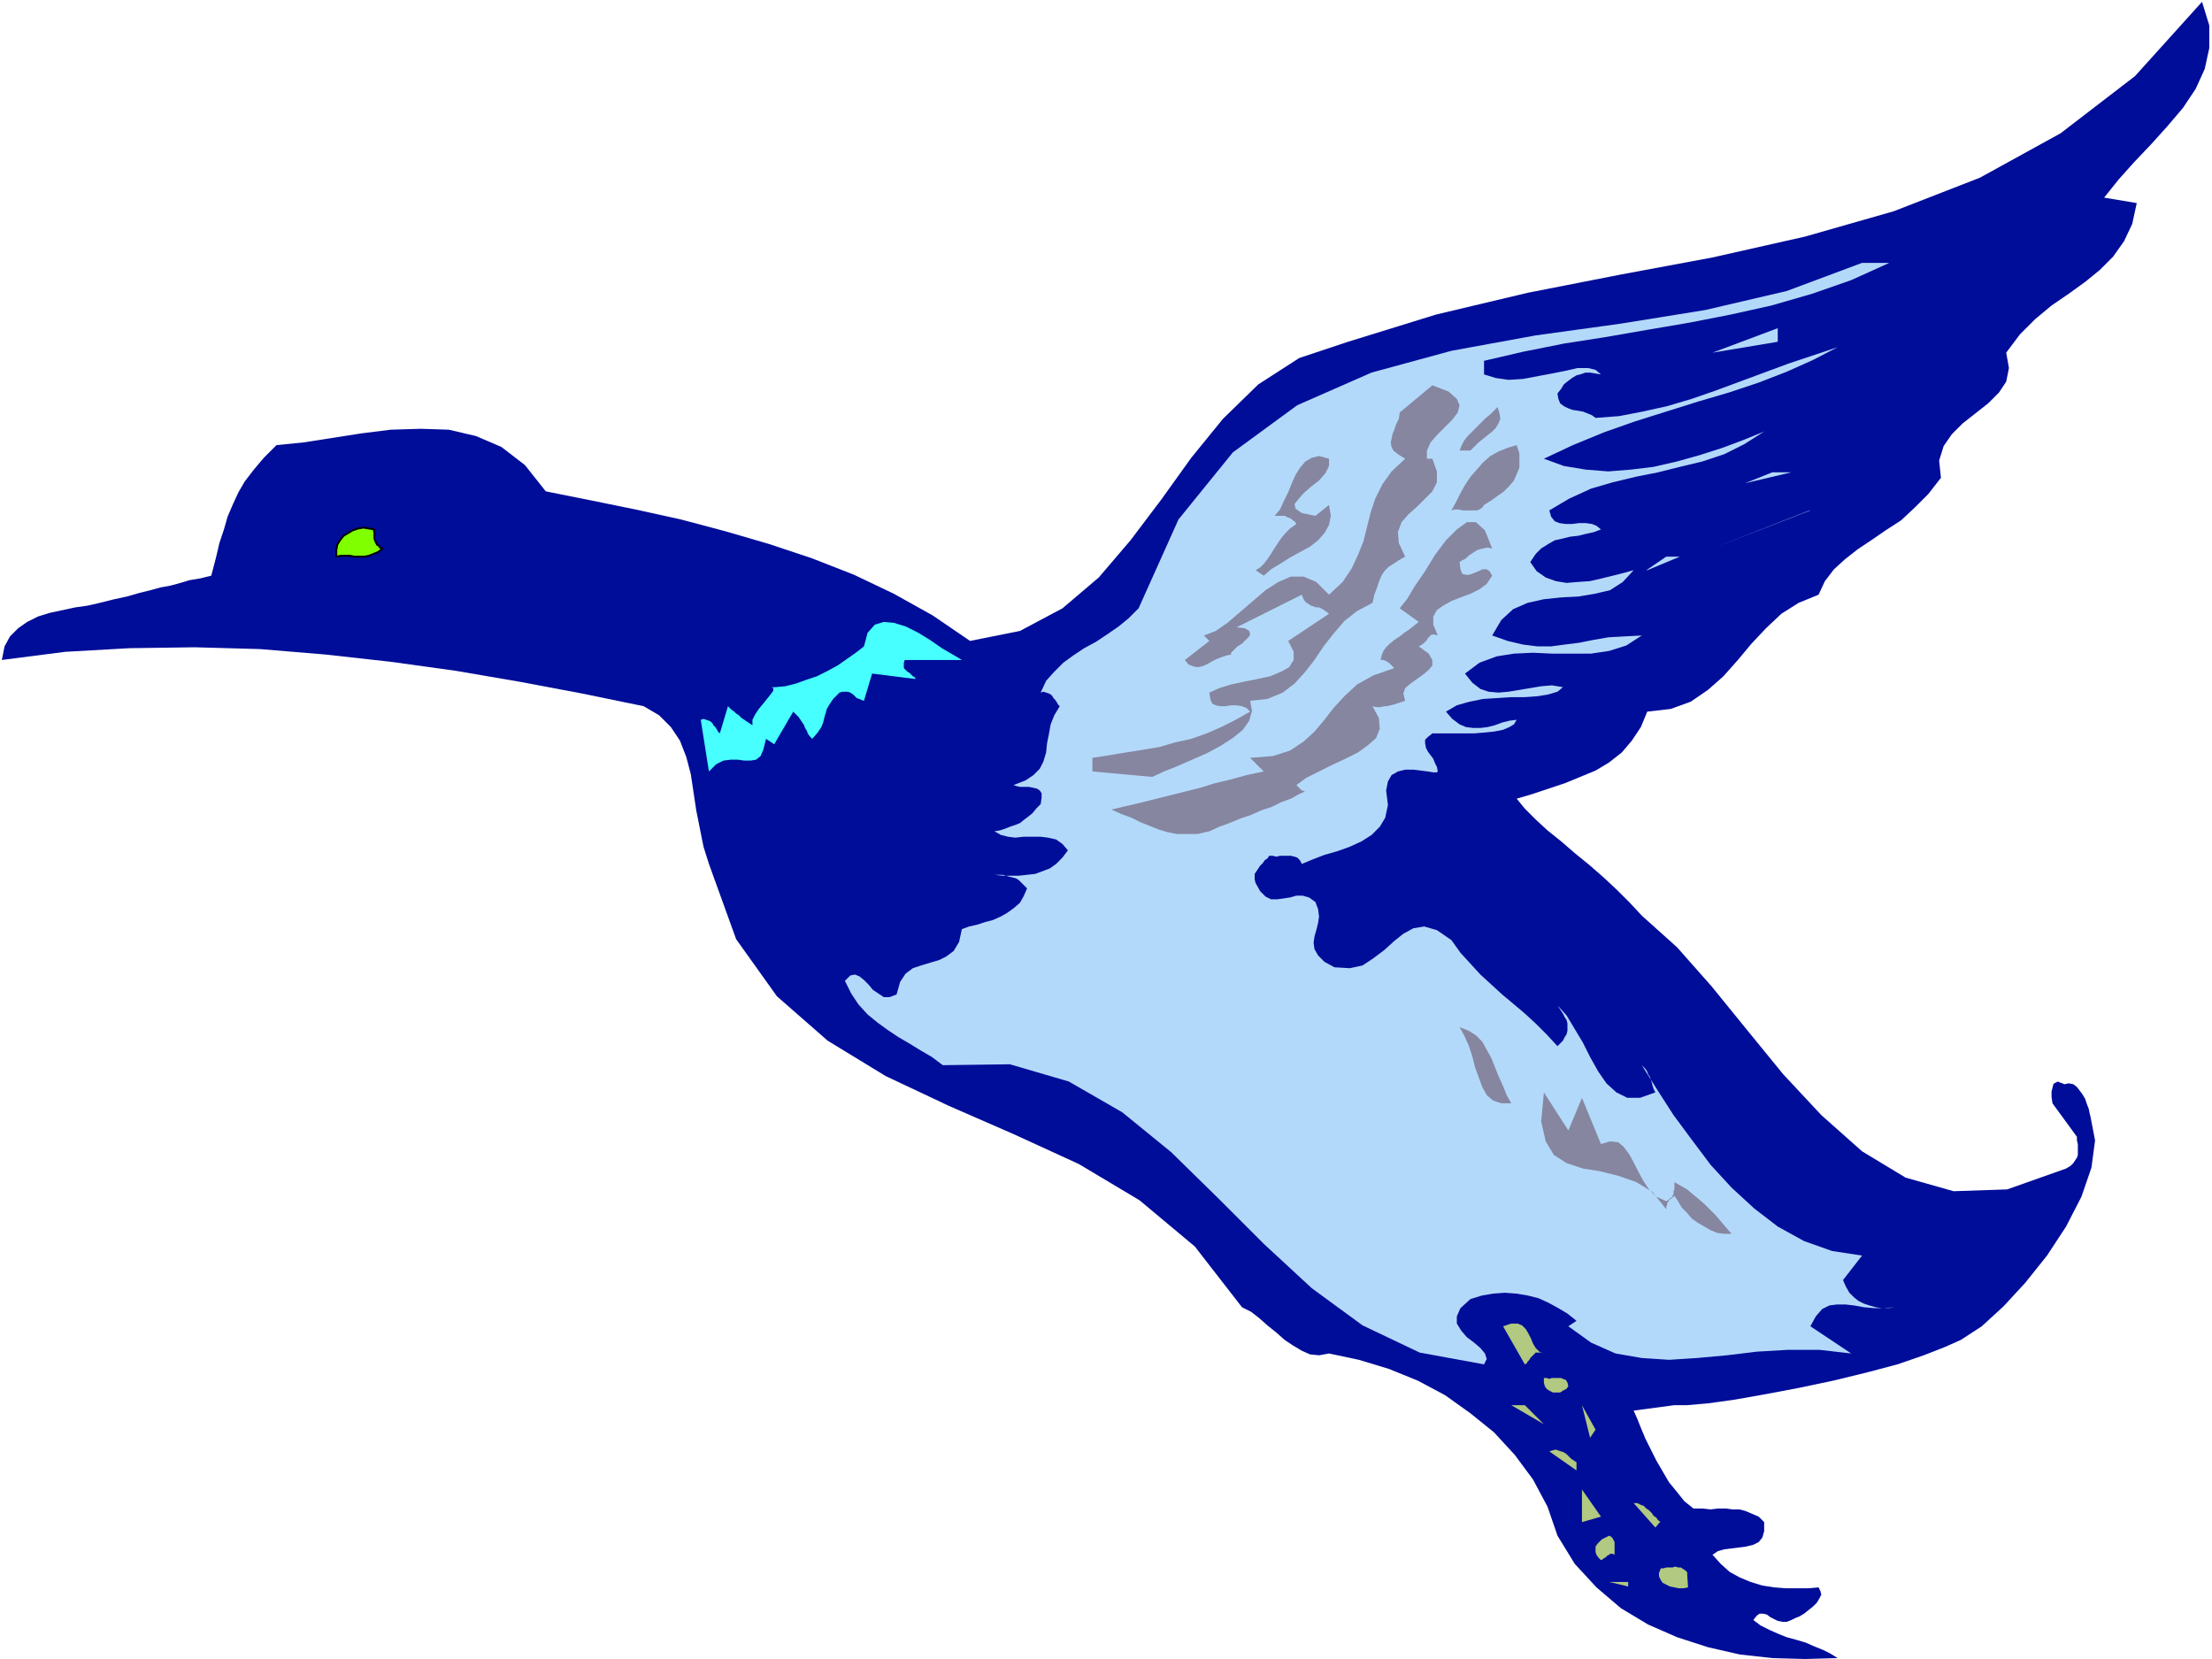
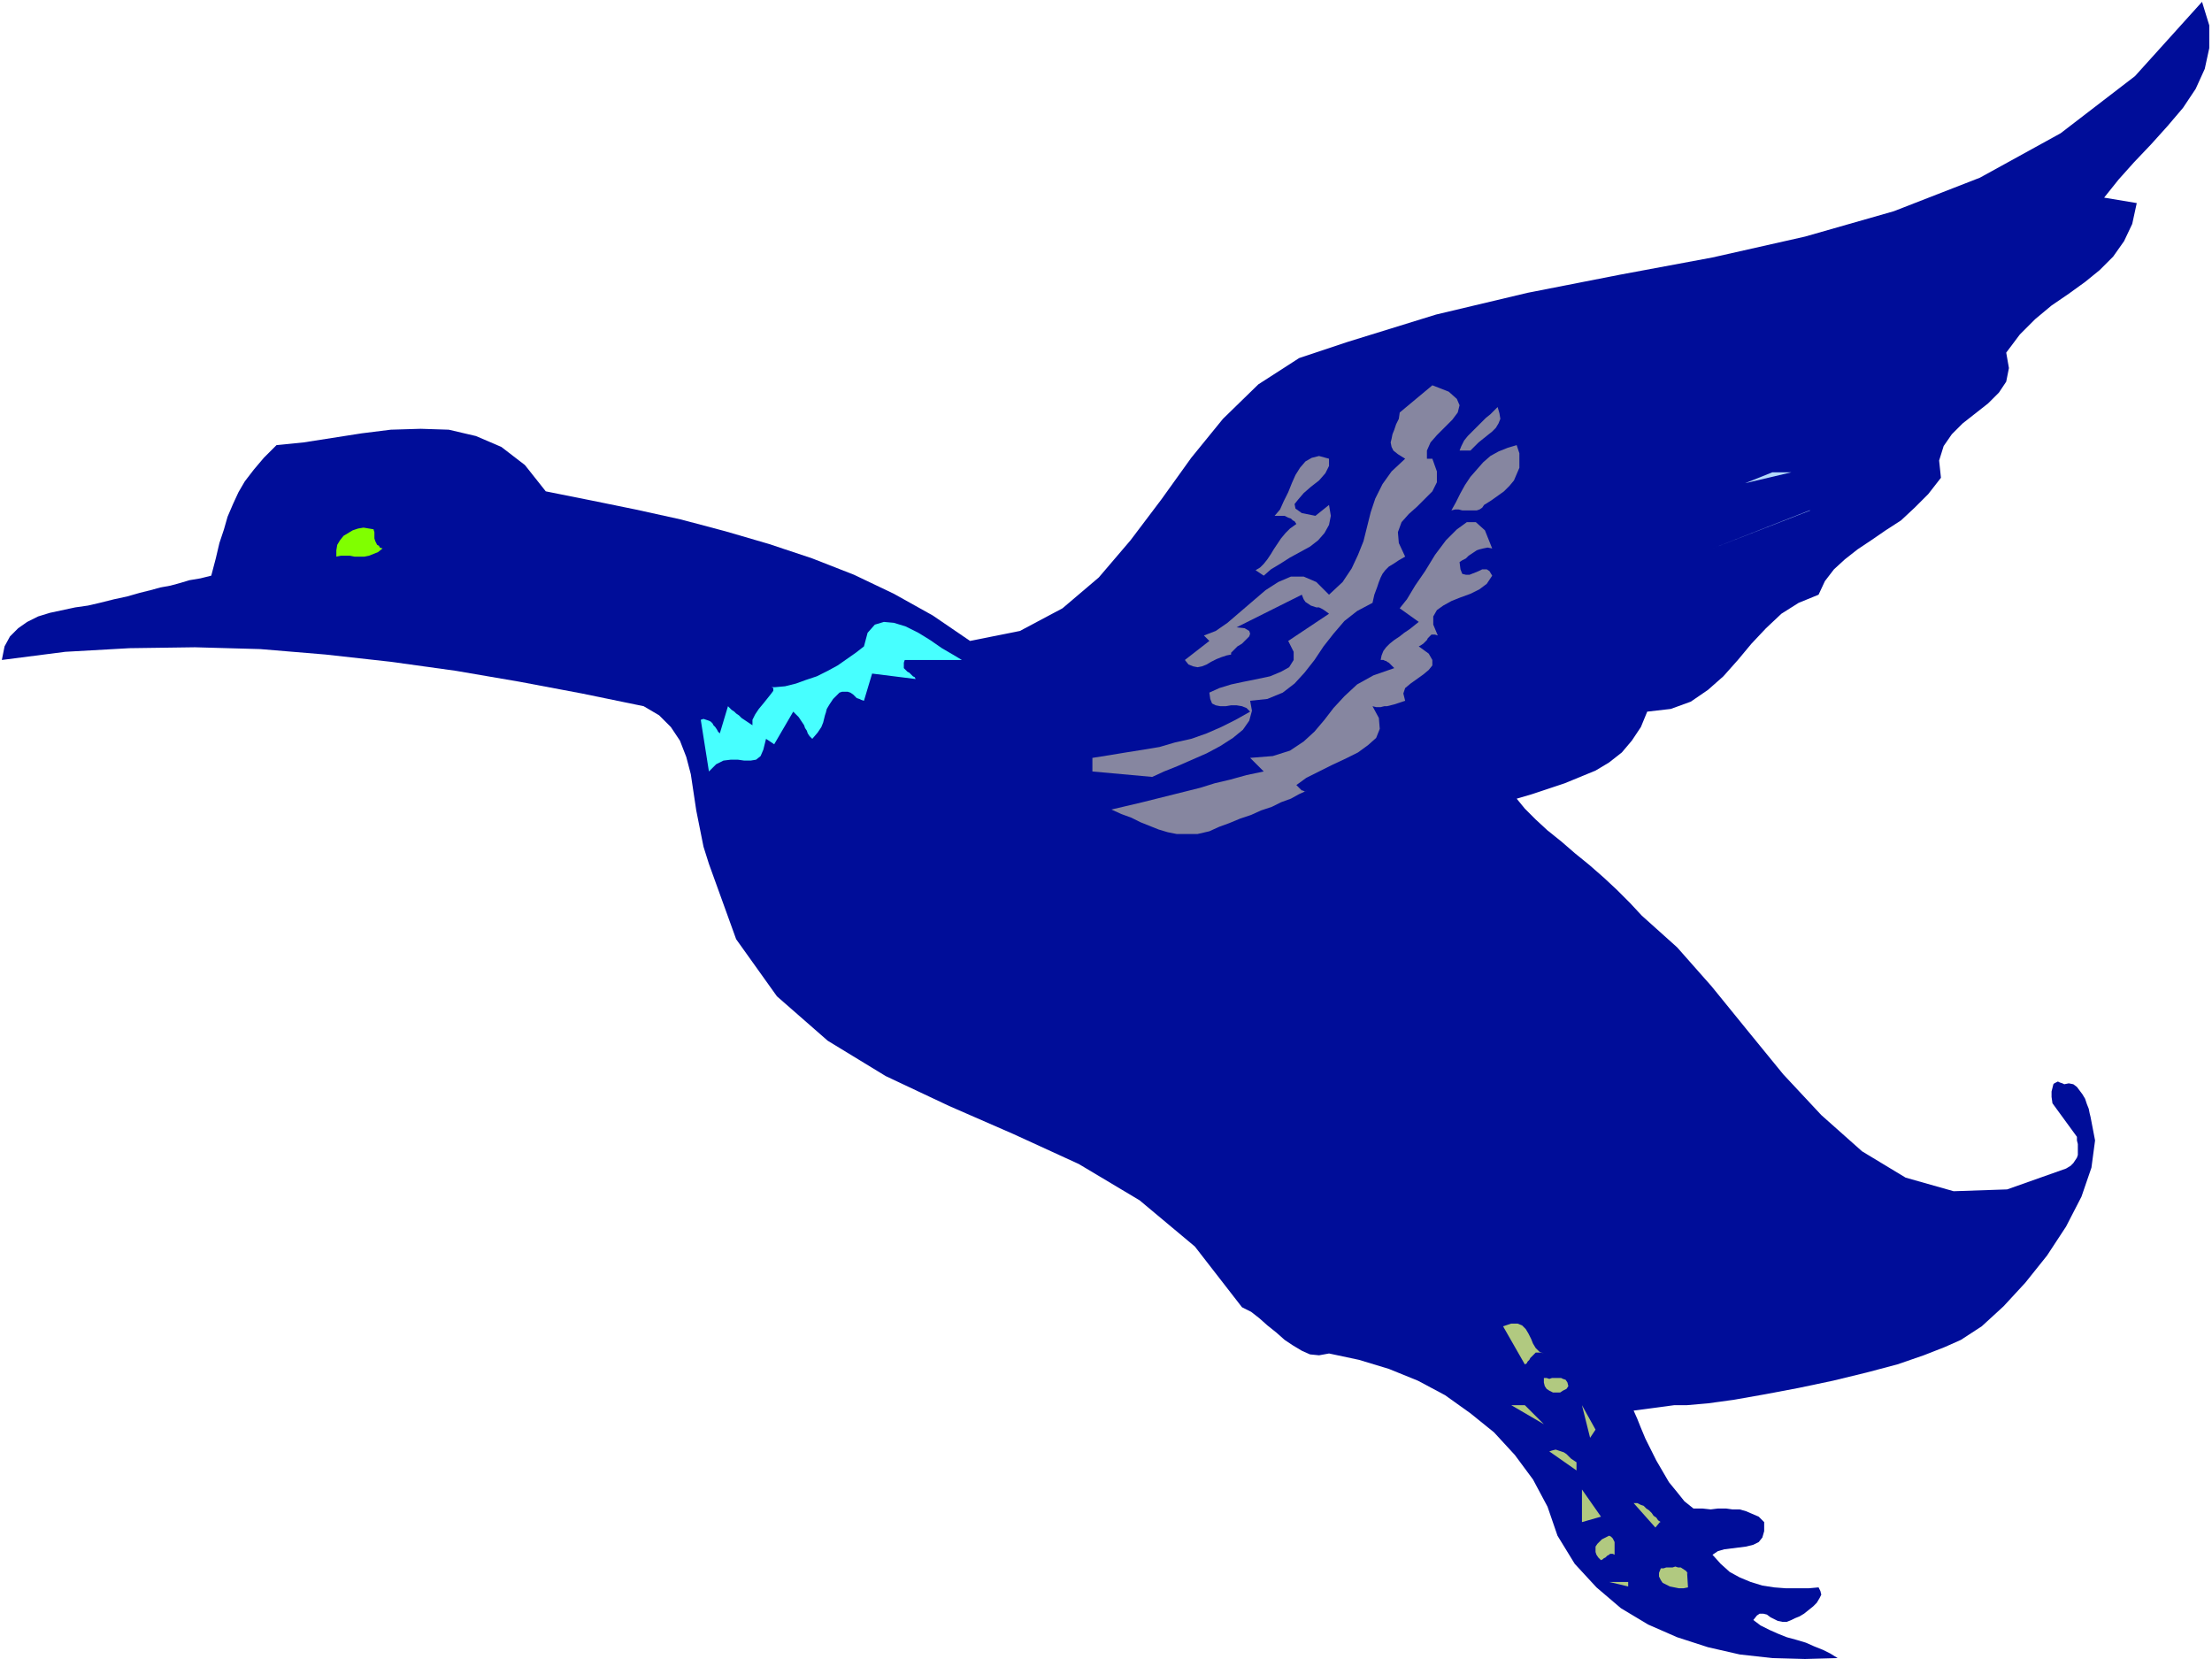
<svg xmlns="http://www.w3.org/2000/svg" fill-rule="evenodd" height="244" preserveAspectRatio="none" stroke-linecap="round" viewBox="0 0 2440 1830" width="325.333">
  <style>.pen1{stroke:none}.brush3{fill:#b3d9fa}.brush4{fill:#8686a0}</style>
  <path class="pen1" fill-rule="nonzero" style="fill:#000d99" d="m2429 2 8 26v25l-5 23-10 22-14 21-17 20-18 20-19 20-17 19-16 20 36 6-5 23-9 19-12 17-15 15-16 13-18 13-19 13-18 15-17 17-15 20 3 17-3 15-8 12-12 12-14 11-14 11-12 12-9 13-5 16 2 19-14 18-15 15-15 14-17 11-16 11-15 10-14 11-12 11-10 13-7 15-22 9-19 12-17 16-16 17-15 18-16 18-17 15-19 13-22 8-26 3-7 17-10 15-11 13-14 11-15 9-17 7-17 7-18 6-18 6-17 5 9 11 12 12 13 12 15 12 15 13 16 13 16 14 15 14 14 14 13 14 39 35 38 43 39 48 40 49 42 45 45 40 48 29 53 15 59-2 65-23 5-3 3-3 2-3 2-3 1-3v-12l-1-4v-4l-27-37-1-7v-6l1-4 1-4 1-1 2-1 2-1 2 1 3 1 2 1 5-1 5 1 4 3 3 4 3 4 3 5 2 6 2 5 1 5 1 4 5 26-4 30-11 32-17 33-21 32-24 30-24 26-24 22-23 15-18 8-23 9-29 10-34 9-37 9-38 8-37 7-34 6-29 4-23 2h-14l-45 6 4 9 4 10 5 12 6 12 6 12 7 12 7 12 9 11 8 10 10 8h10l9 1 8-1h9l7 1h8l7 2 7 3 7 3 6 6v10l-2 7-4 5-6 3-8 2-8 1-8 1-8 1-7 2-6 4 9 10 10 9 11 6 12 5 13 4 13 2 13 1h25l11-1 2 4 1 4-2 4-3 5-4 4-5 4-5 4-5 3-5 2-4 2-5 2h-5l-5-1-4-2-4-2-4-3-4-1h-4l-3 2-4 5 8 6 10 5 9 4 10 4 11 3 10 3 9 4 10 4 8 4 8 5-36 1-36-1-36-4-35-8-34-11-32-14-30-18-27-23-24-26-19-31-11-32-16-30-20-27-23-25-26-21-28-20-30-16-32-13-33-10-33-7-11 2-10-1-9-4-10-6-9-6-9-8-10-8-9-8-9-7-10-5-52-67-61-51-67-40-72-33-71-31-70-33-64-39-56-49-45-63-30-83-6-19-4-20-4-20-3-20-3-20-5-19-7-18-10-15-13-13-17-10-68-14-69-13-70-12-72-10-72-8-72-6-72-2-72 1-71 4-70 9 3-15 6-11 9-9 10-7 12-6 13-4 14-3 14-3 14-2 13-3 16-4 14-3 14-4 12-3 11-3 11-2 11-3 10-3 12-2 12-3 5-19 4-17 5-15 4-14 6-14 6-13 7-12 10-13 11-13 14-14 30-3 32-5 32-5 32-4 33-1 31 1 30 7 28 12 26 20 23 29 50 10 49 10 50 11 49 13 48 14 48 16 46 18 44 21 43 24 41 28 55-11 47-25 40-34 35-41 34-45 33-46 35-43 39-38 45-29 54-18 97-30 101-24 102-20 102-19 102-23 98-28 95-37 89-49 82-63 74-82z" />
-   <path class="pen1 brush3" fill-rule="nonzero" d="m2084 290-42 19-43 15-45 13-45 10-46 9-47 8-46 8-45 7-45 9-43 10v15l13 4 14 2 16-1 16-3 16-3 15-3 13-3h12l8 2 6 5-6-1-6-1h-5l-6 2-4 1-5 3-4 3-5 4-3 5-4 5 1 6 2 5 4 3 4 2 5 2 6 1 6 1 5 2 5 2 4 3 26-2 26-5 27-6 27-8 26-9 27-10 27-10 27-10 27-9 27-9-27 14-29 13-31 12-33 11-34 10-35 11-35 11-34 12-34 14-32 15 22 8 24 4 25 2 25-2 25-3 26-6 25-7 25-8 24-9 22-9-22 14-22 11-24 8-25 6-24 6-25 5-25 6-24 7-24 11-22 13 2 7 4 5 5 2 7 1h7l8-1h7l7 1 5 2 5 4-8 3-9 2-8 2-9 1-8 2-9 2-7 4-8 5-6 6-6 9 7 10 10 7 11 4 12 2 12-1 14-1 13-3 12-3 12-3 11-3-12 13-14 9-17 4-18 3-19 1-19 2-18 4-16 7-13 12-10 17 17 6 17 4 16 2h15l15-2 16-2 15-3 17-3 18-1 19-1-17 11-19 6-20 3h-43l-21-1-21 1-19 3-19 7-16 12 8 10 9 7 9 3 11 1 11-1 12-2 12-2 12-2 12-1 12 2-6 5-10 3-12 2-14 1h-15l-15 1-16 1-15 3-14 4-12 7 7 8 8 6 7 3 8 1h8l8-1 8-2 8-3 8-2 8-1-3 5-5 3-7 3-10 2-10 1-12 1h-46l-5 4-3 3v4l1 5 2 4 3 4 3 4 2 5 2 4 1 5-1 1h-4l-6-1-8-1-8-1h-9l-8 2-7 4-4 7-2 10 2 16-3 14-6 10-9 9-11 7-13 6-14 5-14 4-13 5-12 5-2-4-3-3-3-1-4-1h-12l-4 1-4-1h-4l-2 3-3 2-2 3-3 3-2 3-2 3-2 3v6l1 4 5 9 6 6 6 3h7l7-1 7-1 7-2h7l7 2 7 5 3 8 1 8-1 7-2 8-2 7-1 7 1 7 4 7 7 7 11 6 17 1 14-3 12-8 12-9 11-10 10-8 11-6 12-2 14 4 16 11 10 14 11 12 11 12 12 11 12 11 12 10 13 11 12 11 12 12 12 13 3-3 3-3 2-4 2-3 1-4v-8l-1-4-2-3-2-4-6-9 10 11 9 15 9 15 8 16 9 16 9 13 11 10 12 6h14l17-6-2-4-1-3-1-4-1-3-1-3-2-3-1-3-2-3-2-2-2-2 17 27 18 28 20 27 21 28 23 25 25 23 26 20 29 16 31 11 33 5-21 27 3 7 4 7 5 5 5 4 6 3 6 2 7 2 7 1h7l7-1-12 1h-11l-11-1-11-2-9-1h-10l-8 1-8 4-7 8-6 11 45 30-35-4h-35l-34 2-33 4-33 3-31 2-30-2-29-5-27-12-25-18 9-6-10-8-10-6-11-6-11-5-12-3-12-2-13-1-13 1-12 2-13 4-11 10-4 9v8l5 8 6 7 8 6 7 6 5 6 2 6-3 6-71-13-63-30-56-41-53-49-51-51-51-50-54-44-59-34-65-19-74 1-12-9-12-7-13-8-12-7-12-8-11-8-11-9-10-11-8-12-7-14 6-6 5-1 5 2 5 4 5 5 5 6 6 4 6 4h6l8-3 4-14 6-9 8-6 9-3 10-3 10-3 8-4 8-6 6-10 3-14 8-3 9-2 9-3 8-2 9-4 7-4 7-5 7-6 4-7 4-9-3-3-3-3-3-3-3-2-4-1-4-1-3-1-4-1h-9l9 1h18l9-1 9-1 8-3 8-3 7-5 7-7 6-8-6-7-7-5-9-2-8-1h-19l-9 1-8-1-8-2-7-4 6-1 6-2 5-2 6-2 5-2 5-4 4-3 5-4 4-5 5-5 1-7v-5l-2-3-3-2-4-1-5-1h-10l-4-1-3-1 13-5 9-6 7-7 4-8 3-10 1-10 2-10 2-11 4-10 6-10-2-2-1-2-2-3-2-2-1-2-2-2-2-1-3-1-3-1-3 1 6-13 9-10 10-10 11-8 12-8 13-7 12-8 13-9 11-9 11-11 44-98 60-74 71-52 82-36 88-24 93-17 94-13 93-15 90-21 83-31h30z" />
-   <path class="pen1 brush3" fill-rule="nonzero" d="m1889 389 72-27v15l-72 12z" />
  <path class="pen1 brush4" fill-rule="nonzero" d="M1574 506h6l5 14v12l-5 10-8 8-9 9-9 8-8 9-4 11 1 12 7 15-7 4-6 4-5 3-4 4-3 4-2 4-2 5-2 6-3 8-2 9-17 9-14 11-12 14-11 14-10 15-11 14-11 12-13 10-17 7-19 2 2 11-3 11-7 10-11 9-14 9-15 8-16 7-16 7-15 6-13 6-66-6v-15l19-3 18-3 19-3 18-3 17-5 18-4 17-6 16-7 16-8 16-9-4-4-5-2-6-1h-6l-6 1h-6l-5-1-4-2-2-5-1-7 11-5 13-4 14-3 15-3 14-3 12-5 9-5 5-8v-9l-6-12 45-30-4-3-3-2-4-2h-3l-3-1-3-1-3-2-3-2-2-3-2-5-72 36 9 1 5 3 1 3-1 3-4 4-4 4-5 3-4 4-3 3v2l-5 1-6 2-5 2-6 3-5 3-5 2-5 1-5-1-5-2-4-5 27-21-6-6 13-5 13-9 14-12 14-12 14-12 14-9 14-6h14l14 6 14 14 15-14 10-15 7-15 6-15 4-16 4-16 5-15 8-16 10-14 15-14-8-5-5-4-2-4-1-5 1-4 1-5 2-5 2-6 3-6 1-7 36-30 18 7 9 8 3 7-2 8-6 8-8 8-9 9-7 8-4 9v9zm78-57 2 7 1 6-2 5-3 5-4 4-5 4-5 4-5 4-5 5-4 4h-12l2-5 3-6 4-5 5-5 5-5 5-5 5-5 5-4 4-4 4-4zm-15 108-2 3-3 2-3 1h-16l-4-1h-4l-4 1 5-9 5-10 5-9 6-9 7-8 7-8 8-7 9-5 10-4 10-3 3 9v16l-3 7-3 7-5 6-6 6-7 5-7 5-8 5z" />
  <path class="pen1 brush4" fill-rule="nonzero" d="M1466 506v8l-4 8-7 8-9 7-8 7-6 7-4 5 1 5 7 5 15 3 15-12 2 12-2 10-5 9-7 8-9 7-11 6-11 6-11 7-10 6-8 7-9-6 5-3 4-4 4-5 4-6 3-5 4-6 4-6 5-6 5-5 7-5-2-3-2-1-2-2-3-1-2-1-2-1h-11l6-7 4-9 5-10 4-10 4-9 5-8 6-7 7-4 8-2 11 3z" />
  <path class="pen1 brush3" fill-rule="nonzero" d="m1925 533 30-12h21l-51 12zm71 30-107 42 108-42z" />
  <path class="pen1 brush4" fill-rule="nonzero" d="m1646 605-5-1-5 1-4 1-3 1-3 2-3 2-3 2-3 3-4 2-3 2 1 8 2 5 4 1h4l5-2 5-2 4-2h5l3 2 3 5-6 9-8 6-10 5-11 4-10 4-9 5-7 5-4 7v9l5 12-3-1h-4l-2 2-2 2-1 2-2 2-2 2-3 2-2 1 11 8 4 7v6l-4 5-6 5-7 5-7 5-6 5-2 6 2 8-3 1-3 1-3 1-3 1-4 1-4 1h-3l-4 1h-5l-4-1 7 13 1 12-4 10-9 8-11 8-14 7-15 7-14 7-14 7-11 8 1 1 1 1 1 1 1 1 1 1 1 1h1l2 1h1l2-1-9 4-9 5-11 4-10 5-12 4-11 5-12 4-12 5-11 4-11 5-13 3h-23l-10-2-10-3-10-4-10-4-10-5-11-4-11-5 17-4 17-4 16-4 16-4 16-4 16-4 16-5 17-4 18-5 19-4-15-15 25-2 19-6 15-10 12-11 11-13 10-13 12-13 14-13 18-10 23-8-2-2-1-1-2-2-1-1-2-1-1-1h-1l-2-1h-3l1-5 2-5 3-4 4-4 5-4 6-4 5-4 6-4 5-4 5-4-21-15 8-10 9-15 11-16 11-18 12-16 12-12 11-8h10l10 9 8 20z" />
  <path class="pen1" fill-rule="nonzero" style="fill:#80ff00" d="m412 584 1 3v7l1 3 1 2 1 2 2 1 1 2 3 1-5 4-5 2-5 2-5 1h-11l-5-1h-10l-5 1v-7l1-6 3-5 4-5 5-3 5-3 6-2 6-1 6 1 6 1z" />
-   <path fill="none" style="stroke:#000;stroke-width:2;stroke-linejoin:round" d="m412 584 1 3v7l1 3 1 2 1 2 2 1 1 2 3 1-5 4-5 2-5 2-5 1h-11l-5-1h-10l-5 1v-7l1-6 3-5 4-5 5-3 5-3 6-2 6-1 6 1 6 1h0" />
-   <path class="pen1 brush3" fill-rule="nonzero" d="m1816 629 22-15h15l-36 15z" />
  <path class="pen1" fill-rule="nonzero" style="fill:#47ffff" d="M1061 728h-63l-1 3v6l2 2 2 2 2 1 2 2 2 2 2 1 1 2-48-6-9 30-3-1-2-1-3-1-2-2-2-2-3-2-3-1h-6l-3 1-7 7-4 6-3 5-1 4-1 3-1 4-1 4-2 5-4 6-6 7-3-3-2-3-1-3-2-3-1-3-2-3-2-3-2-3-3-3-3-3-21 36-9-6-3 12-3 7-5 4-6 1h-7l-7-1h-8l-8 1-8 4-8 8-9-57 3-1 3 1 3 1 2 1 2 2 1 2 2 2 2 3 1 2 2 2 9-30 2 2 2 2 3 2 2 2 3 2 3 3 3 2 3 2 3 2 3 2v-6l3-6 4-6 5-6 4-5 4-5 3-4v-3l-2-1h-6 10l11-1 12-3 11-4 12-4 12-6 11-6 10-7 10-7 9-7 4-15 8-9 10-3 11 1 13 4 14 7 13 8 13 9 12 7 10 6z" />
-   <path class="pen1 brush4" fill-rule="nonzero" d="M1667 1217h-11l-9-3-7-6-5-9-4-11-4-11-3-12-4-12-5-11-5-9 10 4 8 5 7 7 5 9 5 9 4 10 4 10 5 11 4 10 5 9zm78-6 21 51 10-3 9 1 6 5 6 8 5 9 5 10 6 11 6 9 8 8 11 5 2-1 2-2 2-1 1-2 1-2v-3l1-2v-8l7 4 7 4 6 5 6 5 7 6 6 6 6 6 6 7 6 7 6 7h-8l-8-1-7-3-7-4-7-4-7-5-5-6-6-6-4-7-4-6-1 1-1 1-1 1-2 1-1 1-1 2-1 1v2l-1 2v3l-15-19-18-11-20-7-20-5-19-3-18-6-14-9-9-15-5-22 3-32 27 42 15-36z" />
  <path class="pen1" fill-rule="nonzero" d="m1703 1493-3-1h-6l-2 2-2 2-2 2-1 2-2 2-1 2-2 1-24-42 9-3h7l5 2 4 4 3 5 3 6 2 5 3 5 4 4 5 2zm27 36-2 3-4 2-3 2h-8l-4-2-3-2-2-3-1-4v-5h3l3 1 3-1h10l2 1 3 1 2 3 1 4zm-27 42-36-21h15l21 21zm51 15-9-36 15 27-6 9zm-15 27v9l-30-21 3-1 4-1 3 1 3 1 3 1 3 2 3 3 2 2 3 2 3 2zm6 66v-36l21 30-21 6zm86 0-5 6-24-27h4l4 2 3 1 3 3 3 2 3 3 2 3 3 2 2 3 3 2zm-50 36-2-1h-3l-1 1-2 1-1 1-1 1-2 1-1 1-2 1-3-3-2-3-1-3v-6l2-3 2-2 3-3 4-2 4-2 2 1 2 2 1 2 1 2v14zm80 20 1 16-5 1h-5l-5-1-5-1-4-2-4-2-2-3-2-4v-4l2-5h3l3-1h7l3-1 3 1h3l3 2 3 2 2 3zm-65 15-21-5h21v6zm72 22 36 21-36-21z" style="fill:#b1c980" />
</svg>